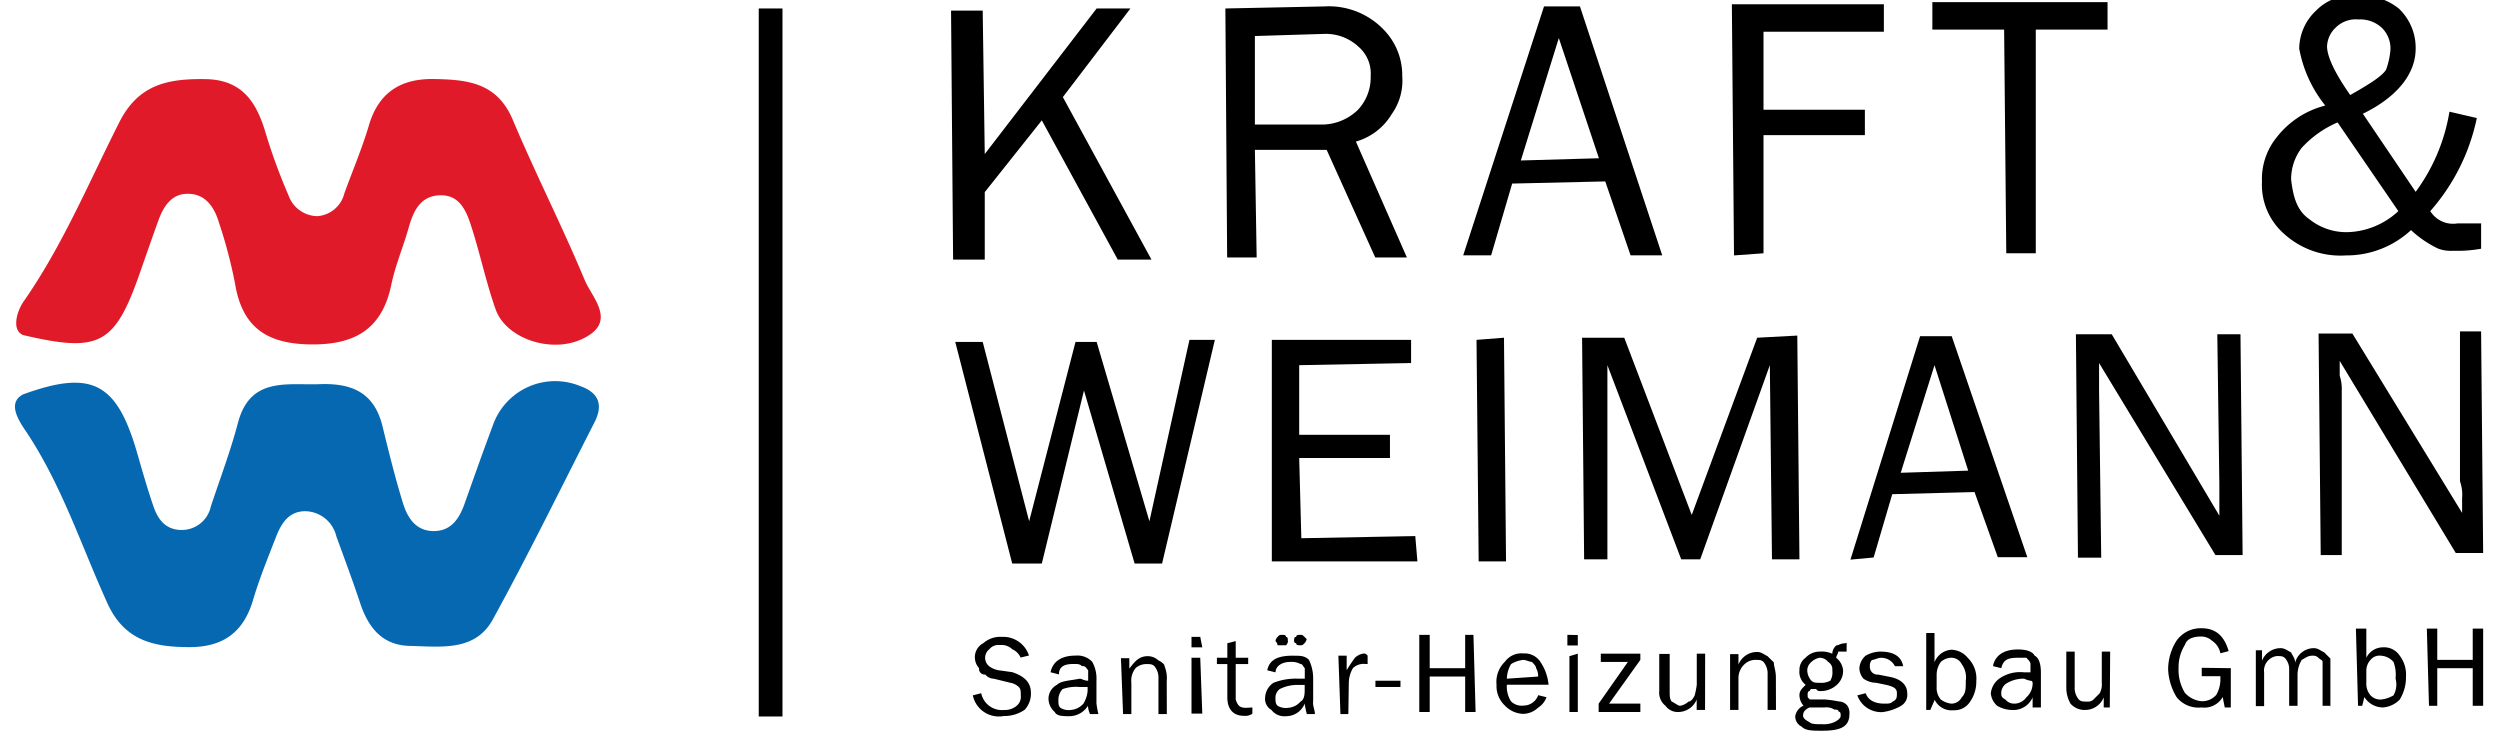
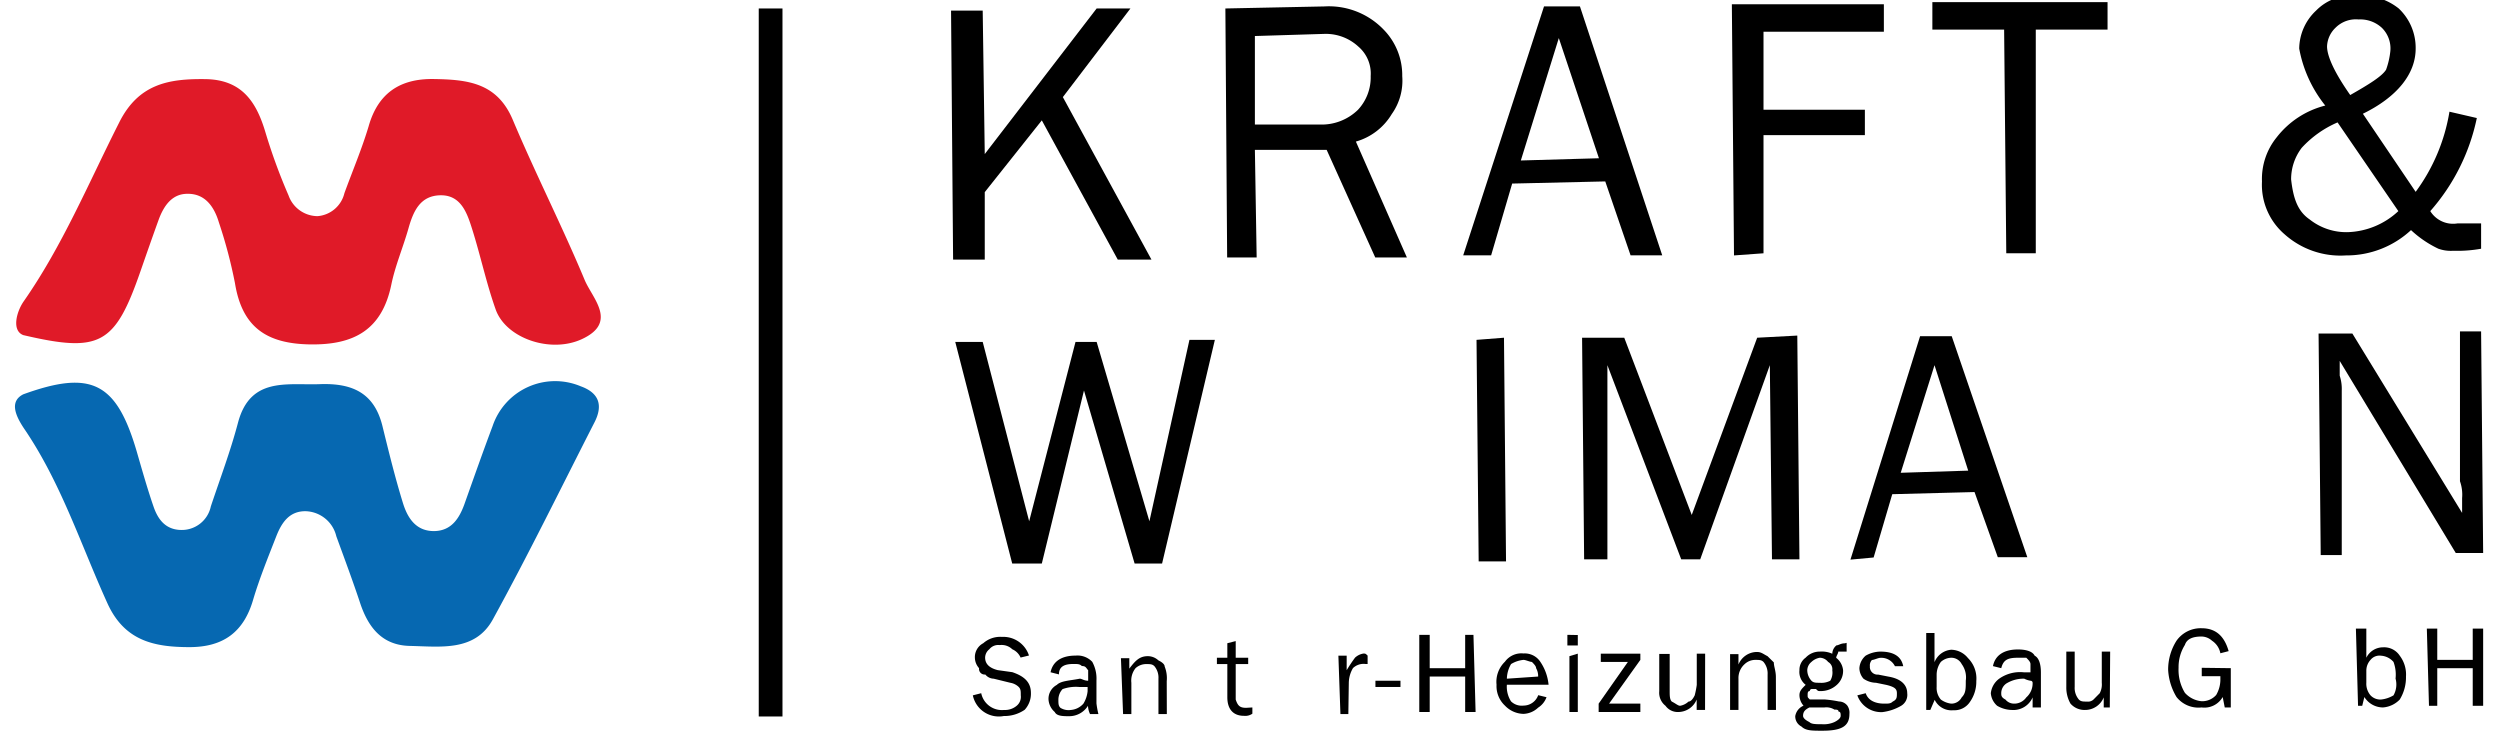
<svg xmlns="http://www.w3.org/2000/svg" id="Ebene_1" data-name="Ebene 1" width="268.57" height="80" viewBox="0 0 268.57 80">
  <defs>
    <style>
      .cls-1 {
        fill: #e01a28;
      }

      .cls-2 {
        fill: #0668b1;
      }
    </style>
  </defs>
  <title>Logo-Kraft-Weimann</title>
  <g>
    <g>
      <path class="cls-1" d="M2.5,32.44c4.2-6,7-12.75,10.29-19.25C14.87,9,18.13,8.45,22.05,8.5s5.49,2.42,6.47,5.73A61.56,61.56,0,0,0,31,21a3.33,3.33,0,0,0,3.12,2.22A3.23,3.23,0,0,0,37,20.75c.87-2.39,1.87-4.74,2.6-7.18,1-3.53,3.34-5.14,7-5.08s6.81.4,8.49,4.39c2.44,5.79,5.3,11.4,7.72,17.2.84,2,3.61,4.57-.34,6.37-3.36,1.53-8.12-.11-9.22-3.2-1-2.81-1.62-5.76-2.52-8.61-.54-1.72-1.19-3.69-3.4-3.66s-2.94,1.74-3.46,3.59c-.57,2-1.42,4-1.83,6-1,4.86-4,6.5-8.72,6.43S26,35.12,25.24,30.41a51.46,51.46,0,0,0-1.72-6.5c-.5-1.68-1.47-3.12-3.39-3.09-1.7,0-2.57,1.36-3.11,2.85-.66,1.83-1.3,3.66-1.94,5.5C12.34,37.05,10.73,37.92,2.5,36,1.26,35.52,1.75,33.57,2.5,32.44Z" />
      <path class="cls-2" d="M2.5,42.36c7.31-2.65,10-1.28,12.17,6.08.58,2,1.14,4,1.83,6,.46,1.32,1.24,2.42,2.86,2.49a3.19,3.19,0,0,0,3.29-2.53c1-3,2.11-5.93,2.92-9,1.32-4.95,5.28-4,8.77-4.13s5.87.92,6.75,4.52c.68,2.77,1.36,5.54,2.2,8.26.5,1.62,1.43,3.07,3.45,3,1.77-.07,2.59-1.37,3.13-2.83,1-2.81,2-5.66,3.05-8.45a7.09,7.09,0,0,1,9.47-4.27c2,.72,2.4,2.07,1.47,3.88-3.61,7.07-7.1,14.21-10.92,21.17-1.91,3.47-5.6,2.91-8.9,2.84-3-.06-4.48-2-5.35-4.6C37.9,62.4,37,60,36.13,57.61a3.5,3.5,0,0,0-3.24-2.69c-1.81-.05-2.64,1.24-3.21,2.69-.87,2.23-1.78,4.46-2.47,6.76-1,3.5-3.18,5.16-6.9,5.15s-6.93-.65-8.77-4.71c-2.88-6.34-5-13-9-18.84C1.66,44.63,1,43.12,2.5,42.36Z" />
    </g>
    <g>
      <g>
        <polygon points="123.7 27.89 120.08 27.89 111.92 12.93 105.79 20.64 105.79 27.89 102.39 27.89 102.17 1.14 105.57 1.14 105.79 16.55 117.81 0.91 121.44 0.91 114.18 10.43 123.7 27.89" />
        <path d="M134.81,13.38h7a5.59,5.59,0,0,0,4.08-1.59,5.11,5.11,0,0,0,1.36-3.62A3.81,3.81,0,0,0,145.92,5a5.15,5.15,0,0,0-3.62-1.36l-7.49.23Zm16.33,14.28h-3.4L142.52,16.1h-7.71L135,27.66h-3.17L131.64.91,142.3.69a8.15,8.15,0,0,1,6.34,2.49,7,7,0,0,1,2,5,6.19,6.19,0,0,1-1.13,4.08,6.59,6.59,0,0,1-3.85,2.95Z" />
        <path d="M171.77,17h0L167.46,4.09l-4.08,13.15Zm6.8,10.43h-3.4l-2.72-7.94-10,.23-2.26,7.71h-3L165.87.69h3.86Z" />
        <polygon points="189.45 27.21 186.28 27.44 186.05 0.46 202.38 0.46 202.38 3.41 189.45 3.41 189.45 11.79 200.34 11.79 200.34 14.52 189.45 14.52 189.45 27.21" />
        <polygon points="218.7 27.21 215.53 27.21 215.3 3.18 207.59 3.18 207.59 0.23 226.41 0.23 226.41 3.18 218.7 3.18 218.7 27.21" />
        <path d="M252.48,10.21h0c2-1.14,3.4-2,3.85-2.72a8.34,8.34,0,0,0,.46-2,3.1,3.1,0,0,0-.91-2.5,3.41,3.41,0,0,0-2.49-.9,3.1,3.1,0,0,0-2.5.9,2.91,2.91,0,0,0-.9,2C250,6.13,250.89,7.94,252.48,10.21Zm-1.36,2.94h0a11.24,11.24,0,0,0-3.85,2.73,5.56,5.56,0,0,0-1.14,3.4c.23,2,.68,3.4,2,4.3a6.34,6.34,0,0,0,4.08,1.36,8.34,8.34,0,0,0,5.44-2.26ZM266.54,24v2.72a14.4,14.4,0,0,1-3,.22,4,4,0,0,1-1.59-.22,11.59,11.59,0,0,1-2.94-2,10.18,10.18,0,0,1-7,2.72,9,9,0,0,1-6.58-2.27A7,7,0,0,1,243,19.5a7.09,7.09,0,0,1,1.59-4.76,9.55,9.55,0,0,1,5.21-3.4A13.71,13.71,0,0,1,247,5.22a5.67,5.67,0,0,1,1.81-4.08,5.36,5.36,0,0,1,4.31-1.59A6.38,6.38,0,0,1,257.69.91a5.81,5.81,0,0,1,1.82,4.31c0,2.72-2,5.21-5.67,7l5.67,8.39A19.94,19.94,0,0,0,263.14,12l2.94.68a21.82,21.82,0,0,1-5,10A2.88,2.88,0,0,0,264,24Z" />
        <polygon points="130.51 36.51 124.84 60.54 121.89 60.54 116.45 41.95 111.92 60.54 108.74 60.54 102.62 36.73 105.57 36.73 110.56 56 115.54 36.73 117.81 36.73 123.48 56 127.78 36.51 130.51 36.51" />
-         <polygon points="152.04 57.59 152.27 60.31 136.63 60.31 136.63 36.51 151.59 36.51 151.59 39 139.57 39.23 139.57 46.71 149.32 46.71 149.32 49.2 139.57 49.2 139.8 57.82 152.04 57.59" />
        <polygon points="161.79 60.31 158.85 60.31 158.62 36.51 161.57 36.28 161.79 60.31" />
        <polygon points="193.31 60.09 190.36 60.09 190.13 39.23 182.65 60.09 180.61 60.09 172.68 39.23 172.68 60.09 170.18 60.09 169.96 36.28 174.49 36.28 181.74 55.32 188.77 36.28 193.08 36.05 193.31 60.09" />
        <path d="M211.44,50.56h0l-3.62-11.33-3.63,11.56Zm6.35,9.3h-3.17l-2.5-7-8.84.23-2,6.8-2.49.23,7.48-24h3.4Z" />
-         <path d="M240.92,59.63H238L225.5,39v3l.23,17.91h-2.5l-.22-24h3.85l11.56,19.49v-3.4l-.22-16.09h2.49Z" />
        <path d="M266.76,59.41h-2.94L251.35,38.77v1.59a4.55,4.55,0,0,1,.22,1.59V59.63h-2.26l-.23-23.8h3.63L264.5,55.1V53.51a4.34,4.34,0,0,0-.23-1.81V35.6h2.27Z" />
      </g>
      <g>
        <path d="M104.51,74.7l.9-.23a2.27,2.27,0,0,0,2.46,1.8,1.94,1.94,0,0,0,1.35-.45,1.24,1.24,0,0,0,.44-1.12c0-.45,0-.67-.22-.9a1.71,1.71,0,0,0-.9-.45l-1.79-.44a1.19,1.19,0,0,1-.9-.45.6.6,0,0,1-.67-.68,1.72,1.72,0,0,1-.45-1.12,1.68,1.68,0,0,1,.9-1.56,2.74,2.74,0,0,1,2-.68,2.9,2.9,0,0,1,2.91,2l-.9.22a1.72,1.72,0,0,0-.89-.89,1.65,1.65,0,0,0-1.35-.45,1.23,1.23,0,0,0-1.12.45,1.17,1.17,0,0,0-.45.89c0,.68.45,1.12,1.35,1.35l1.57.22c1.34.45,2,1.12,2,2.24a2.54,2.54,0,0,1-.67,1.8,3.83,3.83,0,0,1-2.24.67A2.85,2.85,0,0,1,104.51,74.7Z" />
        <path d="M116.84,73.8h-.9a4.24,4.24,0,0,0-1.79.23,1.67,1.67,0,0,0-.45,1.12c0,.44,0,.67.22.89a1.65,1.65,0,0,0,1.12.23,2,2,0,0,0,1.35-.68,3.18,3.18,0,0,0,.45-1.34ZM118,76.71h-.9a2.29,2.29,0,0,1-.22-.89,2.37,2.37,0,0,1-2,1.12c-.67,0-1.35,0-1.57-.45a1.94,1.94,0,0,1-.67-1.34,1.69,1.69,0,0,1,.89-1.57c.45-.45,1.35-.45,2.47-.67.22,0,.45.22.9.22V72c-.23-.23-.23-.45-.68-.45-.22-.22-.45-.22-.89-.22-.9,0-1.57.22-1.57,1.12l-.9-.23c.23-1.12,1.12-1.79,2.69-1.79a2.18,2.18,0,0,1,1.79.67,3.75,3.75,0,0,1,.45,2v2.46A9.22,9.22,0,0,0,118,76.71Z" />
        <path d="M125.35,76.71h-.9v-3.8a1.91,1.91,0,0,0-.44-1.35c-.23-.22-.45-.22-.9-.22a1.71,1.71,0,0,0-1.12.44,2.14,2.14,0,0,0-.45,1.57v3.36h-.89l-.23-6h.9v1.12c.67-.89,1.12-1.34,2-1.34a1.67,1.67,0,0,1,1.12.45c.45.22.68.45.68.67a3.39,3.39,0,0,1,.22,1.57Z" />
-         <path d="M128.94,70.66h0l.22,6H128v-6Zm0-2.24.22,1.12H128V68.42Z" />
        <path d="M134.54,76v.67a1.32,1.32,0,0,1-.9.23c-1.12,0-1.79-.67-1.79-2V71.34h-1.12v-.68h1.12V69.1l.9-.23v1.79h1.34v.68h-1.34v3.81c.22.67.45.89,1.12.89Z" />
-         <path d="M140.37,68.65h0a.8.8,0,0,1-.23.45c-.22.22-.22.22-.45.22s-.44,0-.44-.22a.23.23,0,0,1-.23-.23c0-.22,0-.45.23-.45,0-.22.22-.22.44-.22s.23,0,.45.22Zm-2,.22h0a.69.69,0,0,1-.22.45h-.9a.8.8,0,0,0-.23-.45.8.8,0,0,1,.23-.45c.22-.22.22-.22.45-.22s.45,0,.45.22C138.35,68.42,138.35,68.65,138.35,68.87Zm1.79,4.71h-.89a4.15,4.15,0,0,0-1.8.45,1.15,1.15,0,0,0-.45.89c0,.45,0,.67.23.9a1.69,1.69,0,0,0,1.12.22,1.9,1.9,0,0,0,1.34-.67c.45-.22.45-.9.45-1.34Zm1.12,3.13h-.89a9.22,9.22,0,0,1-.23-1.12,2.15,2.15,0,0,1-2,1.35,1.75,1.75,0,0,1-1.57-.67,1.37,1.37,0,0,1-.68-1.35,2,2,0,0,1,.9-1.57,6.57,6.57,0,0,1,2.69-.44h.67V71.78c-.22-.22-.22-.44-.45-.44a2,2,0,0,0-1.12-.23c-.89,0-1.57.45-1.57,1.12l-.89-.22c.22-1.12,1.12-1.57,2.69-1.57.89,0,1.34,0,1.79.45a4.54,4.54,0,0,1,.45,2v2.46C141,75.82,141.26,76.27,141.26,76.71Z" />
        <path d="M144.85,76.71H144l-.22-6.27h.89V72a15.8,15.8,0,0,1,.9-1.35,1.72,1.72,0,0,1,.9-.44c.22,0,.22,0,.45.22v.9h-.23a1.66,1.66,0,0,0-1.34.44,3.19,3.19,0,0,0-.45,1.57Z" />
        <rect x="147.76" y="73.13" width="2.69" height="0.67" />
        <polygon points="158.52 76.49 157.4 76.49 157.4 72.68 153.59 72.68 153.59 76.49 152.47 76.49 152.47 68.2 153.59 68.2 153.59 71.78 157.4 71.78 157.4 68.2 158.29 68.2 158.52 76.49" />
        <path d="M165.24,72.68h0a1.74,1.74,0,0,0-.22-.9c0-.22-.23-.44-.45-.67-.22,0-.67-.22-.9-.22a3.13,3.13,0,0,0-1.34.45,3.24,3.24,0,0,0-.45,1.57Zm0,2,.9.22a2.24,2.24,0,0,1-.9,1.12,2.41,2.41,0,0,1-1.57.67,2.83,2.83,0,0,1-2-.89,2.86,2.86,0,0,1-.9-2.24,3,3,0,0,1,.9-2.47,2.18,2.18,0,0,1,2-.89,2,2,0,0,1,1.8.89,5.25,5.25,0,0,1,.89,2.47h-4.48a2.92,2.92,0,0,0,.45,1.79,1.64,1.64,0,0,0,1.34.45A1.68,1.68,0,0,0,165.24,74.7Z" />
        <path d="M169.5,70.22h0v6.27h-.9v-6Zm0-2v1.12h-1.12V68.2Z" />
        <polygon points="176.22 75.59 176.22 76.49 171.74 76.49 171.74 75.59 174.88 71.11 171.97 71.11 171.97 70.22 176.22 70.22 176.22 70.89 172.86 75.59 176.22 75.59" />
        <path d="M183.17,76.27h-.9V75.15a2.15,2.15,0,0,1-2,1.34,1.61,1.61,0,0,1-1.35-.67,1.78,1.78,0,0,1-.67-1.57v-4h1.12v4c0,.45,0,.9.23,1.12.44.22.67.45.89.45a1.74,1.74,0,0,0,.9-.45c.22,0,.45-.22.67-.67a10,10,0,0,0,.22-1.12V70.22h.9Z" />
        <path d="M190.79,76.27h-.9V72.46a1.93,1.93,0,0,0-.44-1.35c-.23-.22-.45-.22-.9-.22a1.67,1.67,0,0,0-1.12.45,2,2,0,0,0-.67,1.57v3.36h-.9v-6h.9v1.12a2.15,2.15,0,0,1,2-1.35c.45,0,.68.23,1.12.45l.68.67c0,.45.22.9.22,1.57Z" />
        <path d="M195.5,73.35h0a2.05,2.05,0,0,0,1.12-.22,1.69,1.69,0,0,0,.22-1.12.9.9,0,0,0-.45-.9,1.15,1.15,0,0,0-.89-.45,1.71,1.71,0,0,0-.9.45,1.19,1.19,0,0,0-.45.9,1.72,1.72,0,0,0,.45,1.12C194.82,73.35,195.05,73.35,195.5,73.35ZM194.38,76h0c-.45.23-.68.45-.68.9,0,.22.23.45.68.67.22.23.67.23,1.34.23a2.8,2.8,0,0,0,1.35-.23c.44-.22.67-.45.67-.67s0-.45-.23-.45c0-.22-.22-.22-.44-.22A1.66,1.66,0,0,0,196,76Zm4-6.94V70h-.9c0,.23-.22.45-.22.67A1.94,1.94,0,0,1,198,72a2,2,0,0,1-.67,1.57,2.54,2.54,0,0,1-1.79.67c-.23,0-.23,0-.45-.22h-.45a.22.22,0,0,0-.22.22c-.23,0-.23.22-.23.45s0,.22.23.45H196a12.59,12.59,0,0,1,1.56.22,1.15,1.15,0,0,1,.9.45,1.35,1.35,0,0,1,.22.89c0,1.35-.89,1.8-2.91,1.8-1.12,0-1.79,0-2.24-.45a1.22,1.22,0,0,1-.67-1.12,1.49,1.49,0,0,1,.89-1.12,1.74,1.74,0,0,1-.44-1.12c0-.45.22-.67.67-1.12a1.75,1.75,0,0,1-.67-1.57,1.61,1.61,0,0,1,.67-1.35A2.05,2.05,0,0,1,195.5,70a2.76,2.76,0,0,1,1.34.23,1.18,1.18,0,0,1,.45-.9c.22,0,.45-.22.9-.22Z" />
        <path d="M199.53,74.7l.9-.23c.22.68.89,1.12,2,1.12.45,0,.68,0,.9-.22.45-.22.45-.45.45-.9s-.22-.67-1.12-.89l-1.12-.23a2.46,2.46,0,0,1-1.35-.44,1.76,1.76,0,0,1-.44-1.13,1.94,1.94,0,0,1,.67-1.34A3.27,3.27,0,0,1,202,70c1.34,0,2.24.45,2.46,1.57h-.89a1.63,1.63,0,0,0-1.57-.9c-.23,0-.68.23-.9.23a.83.83,0,0,0-.22.67.82.82,0,0,0,.89.9l1.12.22c1.35.23,2,.9,2,1.79a1.36,1.36,0,0,1-.67,1.35,5.23,5.23,0,0,1-2,.67A2.71,2.71,0,0,1,199.53,74.7Z" />
        <path d="M208.05,73.8h0a1.9,1.9,0,0,0,.45,1.35,2.35,2.35,0,0,0,1.12.44,1.24,1.24,0,0,0,1.12-.67c.44-.45.44-.89.44-1.79a2.43,2.43,0,0,0-.44-1.79,1.25,1.25,0,0,0-1.12-.68,1.72,1.72,0,0,0-1.12.45,2.36,2.36,0,0,0-.45,1.35Zm-.68,2.47h-.44V68h.89v3.14a2.11,2.11,0,0,1,1.8-1.34,2.36,2.36,0,0,1,1.79.89,3.09,3.09,0,0,1,.9,2.47,3.76,3.76,0,0,1-.68,2.24,2,2,0,0,1-1.79.9,2,2,0,0,1-2-1.12Z" />
        <path d="M218.13,73.13h0a2.31,2.31,0,0,1-.67-.22,3.5,3.5,0,0,0-1.79.44,1.25,1.25,0,0,0-.68,1.12c0,.23,0,.45.45.68a1.19,1.19,0,0,0,.9.44,1.58,1.58,0,0,0,1.34-.67,2,2,0,0,0,.68-1.57A.22.22,0,0,0,218.13,73.13ZM219.25,76h-.89V74.92a2.25,2.25,0,0,1-2.24,1.35,3.24,3.24,0,0,1-1.57-.45,2,2,0,0,1-.68-1.35,2.24,2.24,0,0,1,.9-1.56,3.89,3.89,0,0,1,2.69-.68h.67v-.89c0-.23-.22-.45-.45-.68h-.89c-1.12,0-1.57.23-1.8,1.12l-.89-.22c.22-1.12,1.12-1.79,2.69-1.79.89,0,1.57.22,1.79.67.45.22.67.9.67,1.79V76Z" />
        <path d="M226.65,76H226V74.92a2.16,2.16,0,0,1-2,1.35,2,2,0,0,1-1.57-.68,3.46,3.46,0,0,1-.45-1.79V70h.9V73.8a1.9,1.9,0,0,0,.45,1.35c.22.22.44.22.89.22a.85.85,0,0,0,.68-.22l.67-.68a2,2,0,0,0,.22-1.12V70h.9Z" />
        <path d="M239.65,71.78V76H239l-.22-1.12A2.27,2.27,0,0,1,236.51,76a3,3,0,0,1-2.69-1.12,6.3,6.3,0,0,1-.9-2.91,5.77,5.77,0,0,1,.9-3.14,3.18,3.18,0,0,1,2.69-1.34c1.57,0,2.46.89,2.91,2.46l-.89.23a2.08,2.08,0,0,0-.9-1.35,1.72,1.72,0,0,0-1.12-.45c-.9,0-1.57.23-1.79.9a4.5,4.5,0,0,0-.68,2.46,4.74,4.74,0,0,0,.68,2.69,2.74,2.74,0,0,0,1.79.9,2,2,0,0,0,1.57-.67,3.3,3.3,0,0,0,.45-1.57v-.45h-2v-.9Z" />
-         <path d="M250.4,75.82h-.89V71.11c0-.22-.23-.22-.45-.45a.83.83,0,0,0-.67-.22c-.45,0-.68.22-1.12.45a3.16,3.16,0,0,0-.45,1.57v3.36h-.9v-4a1.71,1.71,0,0,0-.45-1.12c-.22-.22-.44-.22-.89-.22a1.59,1.59,0,0,0-1.35,1.79v3.59h-.89v-6H243v1.12a2.16,2.16,0,0,1,2-1.35c.44,0,.67.23,1.12.45.22.45.44.67.44,1.12a2.08,2.08,0,0,1,2-1.57c.45,0,.67.23,1.12.45l.67.67v5.16Z" />
        <path d="M254.21,73.35h0a1.93,1.93,0,0,0,.45,1.35,1.45,1.45,0,0,0,1.12.45,3.27,3.27,0,0,0,1.35-.45,2.39,2.39,0,0,0,.22-1.8,3.92,3.92,0,0,0-.22-1.79,1.94,1.94,0,0,0-1.35-.67,1.23,1.23,0,0,0-1.12.45,1.72,1.72,0,0,0-.45,1.12Zm-.44,2.47h-.45l-.23-8.29h1.12v3.13a2,2,0,0,1,1.8-1.12,2,2,0,0,1,1.79.9,3.33,3.33,0,0,1,.67,2.24,4.53,4.53,0,0,1-.67,2.47A2.8,2.8,0,0,1,256,76a2.36,2.36,0,0,1-2-1.12Z" />
        <polygon points="266.76 75.82 265.64 75.82 265.64 71.78 261.83 71.78 261.83 75.82 260.94 75.82 260.71 67.53 261.83 67.53 261.83 70.89 265.64 70.89 265.64 67.53 266.76 67.53 266.76 75.82" />
      </g>
      <rect x="81.51" y="0.91" width="2.55" height="76.06" />
    </g>
  </g>
</svg>